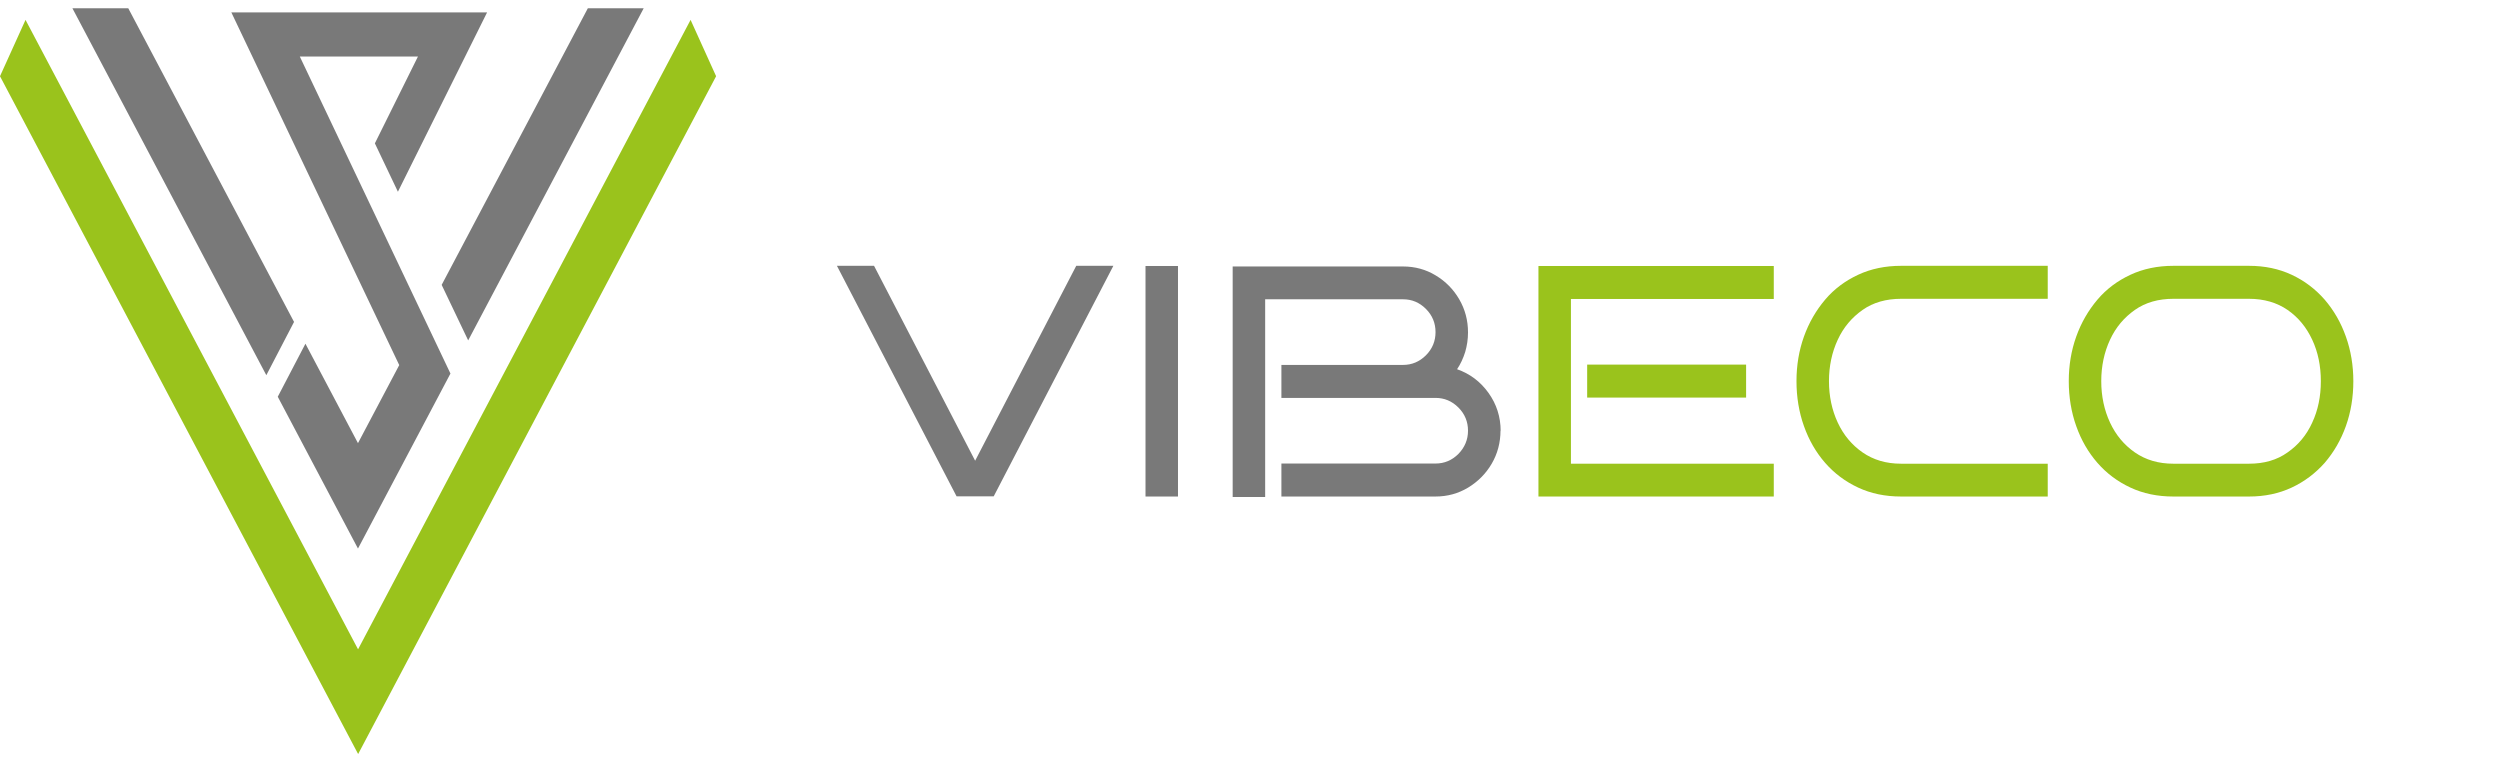
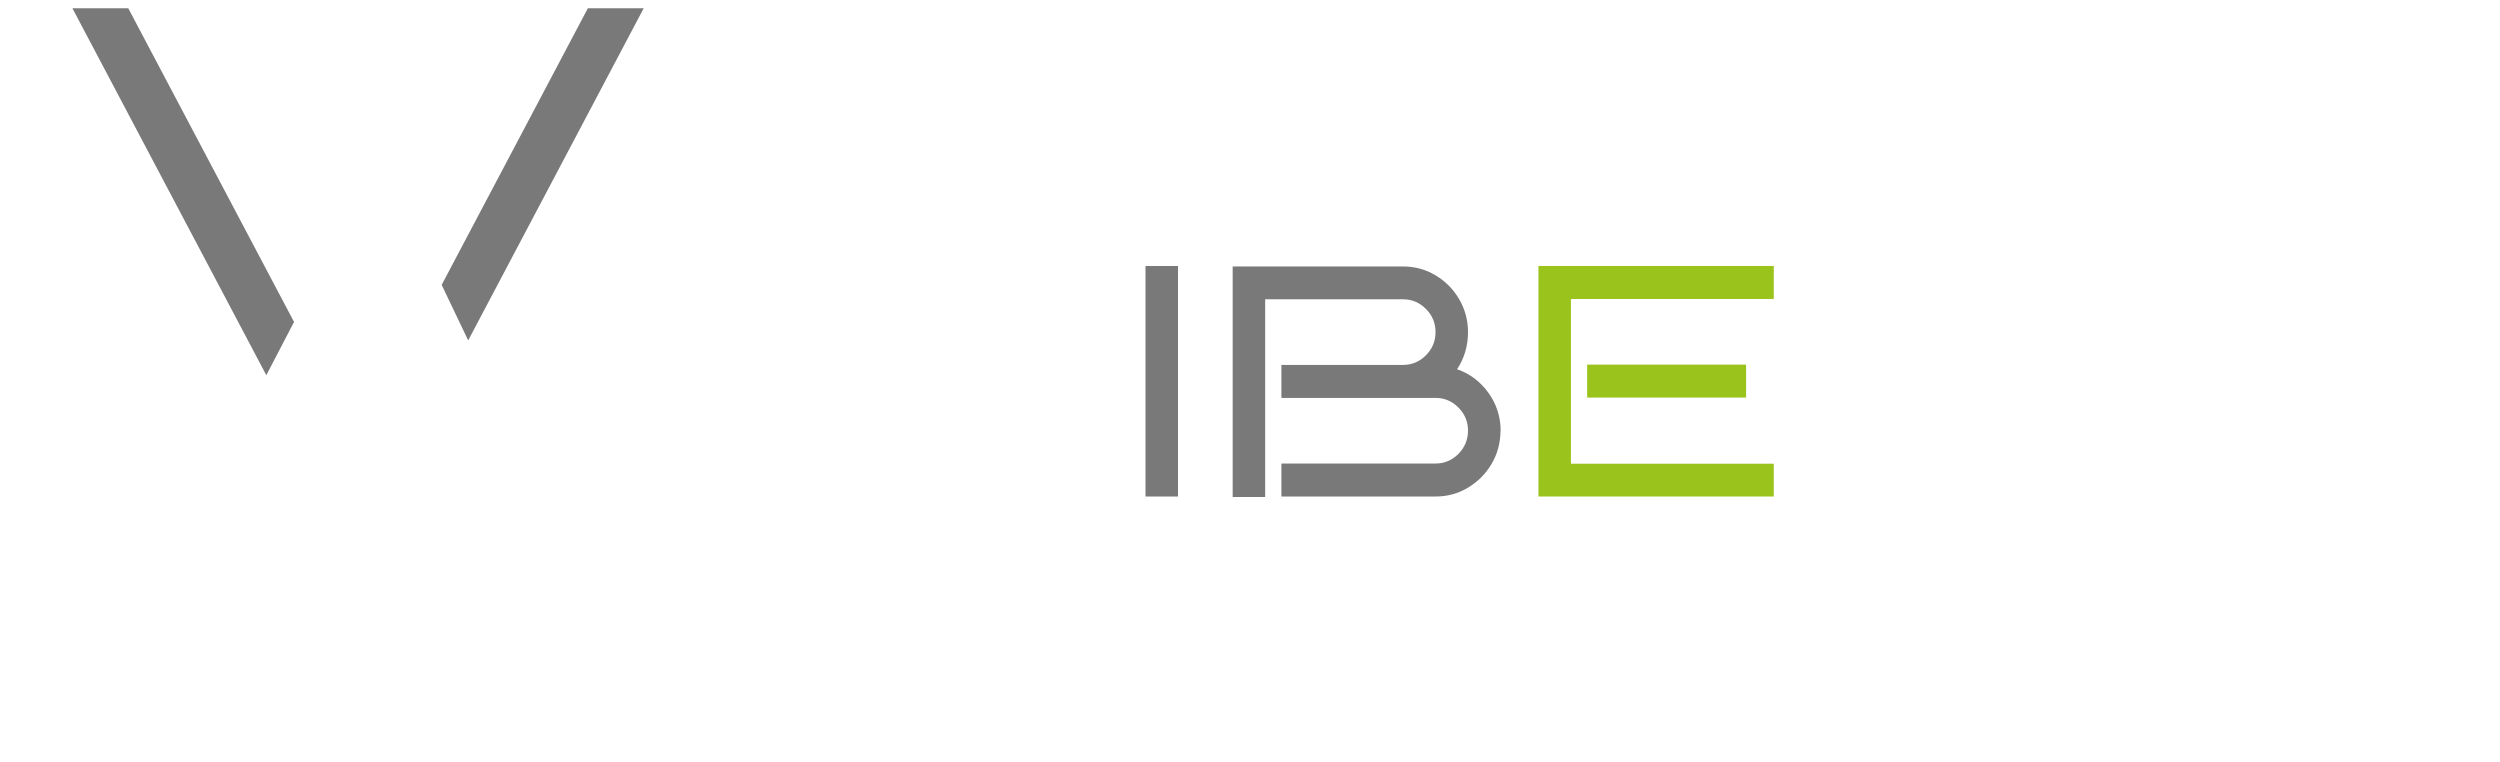
<svg xmlns="http://www.w3.org/2000/svg" id="Livello_1" viewBox="0 0 150.85 46">
  <defs>
    <style>
      .cls-1 {
        fill: none;
      }

      .cls-2 {
        fill: #9ac31c;
      }

      .cls-3 {
        fill: #797979;
      }

      .cls-4 {
        clip-path: url(#clippath);
      }
    </style>
    <clipPath id="clippath">
      <rect class="cls-1" y=".5" width="142" height="45" />
    </clipPath>
  </defs>
  <g class="cls-4">
    <g>
-       <path class="cls-3" d="M67.18,16.04l-7.22,13.91h-2.24l-7.22-13.91h2.24l6.1,11.76,6.1-11.76h2.24Z" />
      <path class="cls-3" d="M71.08,29.96h-1.96v-13.91h1.96v13.91Z" />
      <path class="cls-3" d="M90.54,25.98c0,.73-.18,1.4-.53,2-.35.6-.83,1.08-1.42,1.44-.6.36-1.25.54-1.97.54h-9.3v-1.99h9.3c.54,0,1-.2,1.38-.58.38-.39.58-.86.58-1.4s-.19-1.01-.58-1.4c-.39-.39-.85-.58-1.38-.58h-9.3v-1.99h7.34c.54,0,1-.2,1.38-.58.39-.39.58-.86.58-1.4s-.19-1.01-.58-1.4c-.39-.39-.85-.58-1.38-.58h-8.32v11.93h-1.96v-13.91h10.28c.72,0,1.38.18,1.97.54.6.36,1.07.84,1.42,1.44.35.6.53,1.27.53,2,0,.41-.06.8-.17,1.18-.12.38-.28.73-.49,1.04.77.27,1.4.74,1.89,1.42.49.68.74,1.45.74,2.32v-.02Z" />
      <path class="cls-2" d="M107.03,29.96h-14.2v-13.91h14.2v1.99h-12.24v9.94h12.24v1.99ZM105.36,23.99h-9.59v-1.99h9.59v1.99Z" />
-       <path class="cls-2" d="M123.56,29.96h-8.85c-.96,0-1.82-.18-2.59-.54-.77-.36-1.43-.85-1.99-1.49-.55-.63-.98-1.37-1.28-2.22-.3-.84-.45-1.75-.45-2.71s.15-1.85.45-2.69c.3-.84.73-1.58,1.28-2.23s1.22-1.14,1.99-1.5c.77-.36,1.64-.54,2.59-.54h8.85v1.99h-8.85c-.9,0-1.68.22-2.32.67-.64.45-1.15,1.04-1.5,1.8-.35.75-.53,1.59-.53,2.5s.18,1.75.53,2.5c.35.75.85,1.35,1.5,1.8.65.45,1.42.68,2.32.68h8.85v1.99h0Z" />
-       <path class="cls-2" d="M142,23c0,.97-.15,1.87-.45,2.71-.3.84-.73,1.58-1.28,2.22-.56.63-1.22,1.13-1.99,1.49-.77.36-1.63.54-2.57.54h-4.57c-.96,0-1.82-.18-2.59-.54-.77-.36-1.43-.85-1.99-1.49-.55-.63-.98-1.37-1.28-2.22-.3-.84-.45-1.75-.45-2.71s.15-1.85.45-2.69c.3-.84.73-1.58,1.28-2.23s1.22-1.14,1.99-1.5c.77-.36,1.64-.54,2.59-.54h4.57c.94,0,1.8.18,2.57.54.77.36,1.43.86,1.99,1.5.55.64.98,1.38,1.28,2.23.3.84.45,1.74.45,2.69ZM140.04,23c0-.92-.17-1.75-.52-2.5-.35-.75-.84-1.35-1.49-1.8-.64-.44-1.42-.67-2.32-.67h-4.57c-.9,0-1.68.22-2.32.67-.64.45-1.15,1.04-1.5,1.8-.35.75-.53,1.59-.53,2.5s.18,1.75.53,2.5c.35.75.85,1.35,1.5,1.8.65.45,1.42.68,2.32.68h4.57c.9,0,1.68-.22,2.32-.68.65-.45,1.15-1.05,1.49-1.8.35-.75.52-1.58.52-2.5Z" />
-       <path class="cls-2" d="M21.61,39.19L1.54,1.2l-1.54,3.4,21.61,40.9L43.21,4.6l-1.54-3.4-20.07,37.99Z" />
-       <path class="cls-3" d="M18.09,3.41h7.13l-2.6,5.24,1.39,2.92L29.39.75h-15.43l10.13,21.28-2.49,4.71-3.17-6-1.67,3.2,4.84,9.16,5.58-10.56L18.09,3.41Z" />
      <path class="cls-3" d="M17.75,19.44L7.74.5h-3.37l11.7,22.14,1.67-3.21Z" />
      <path class="cls-3" d="M35.47.5l-8.82,16.69,1.6,3.35L38.84.5h-3.37Z" />
    </g>
  </g>
</svg>